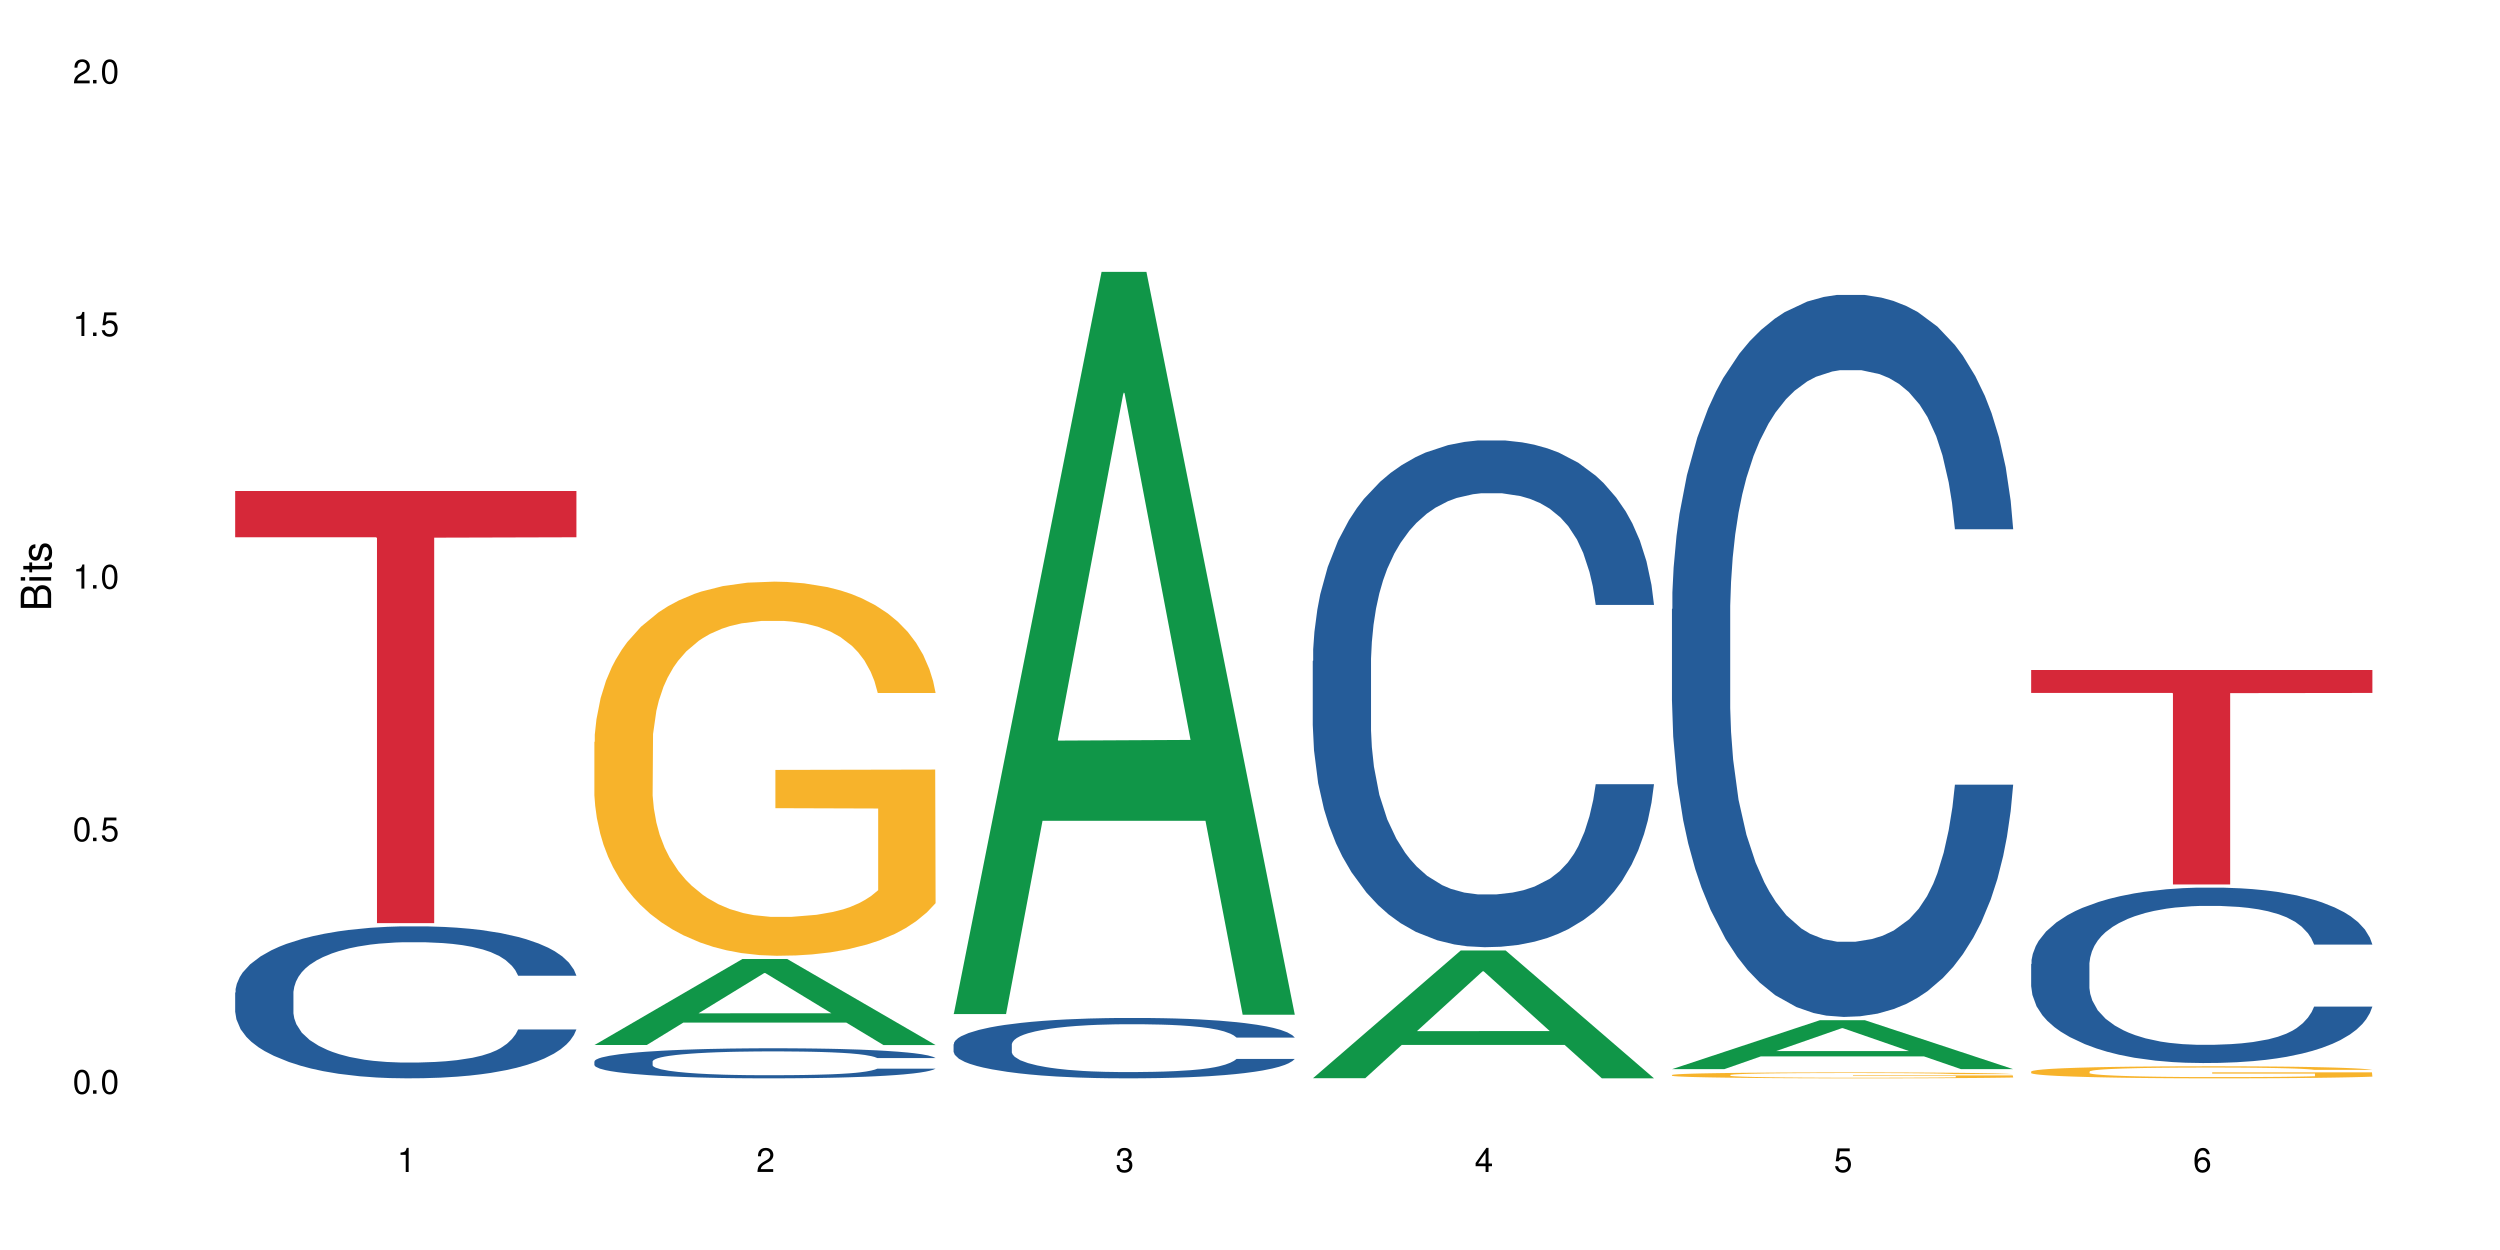
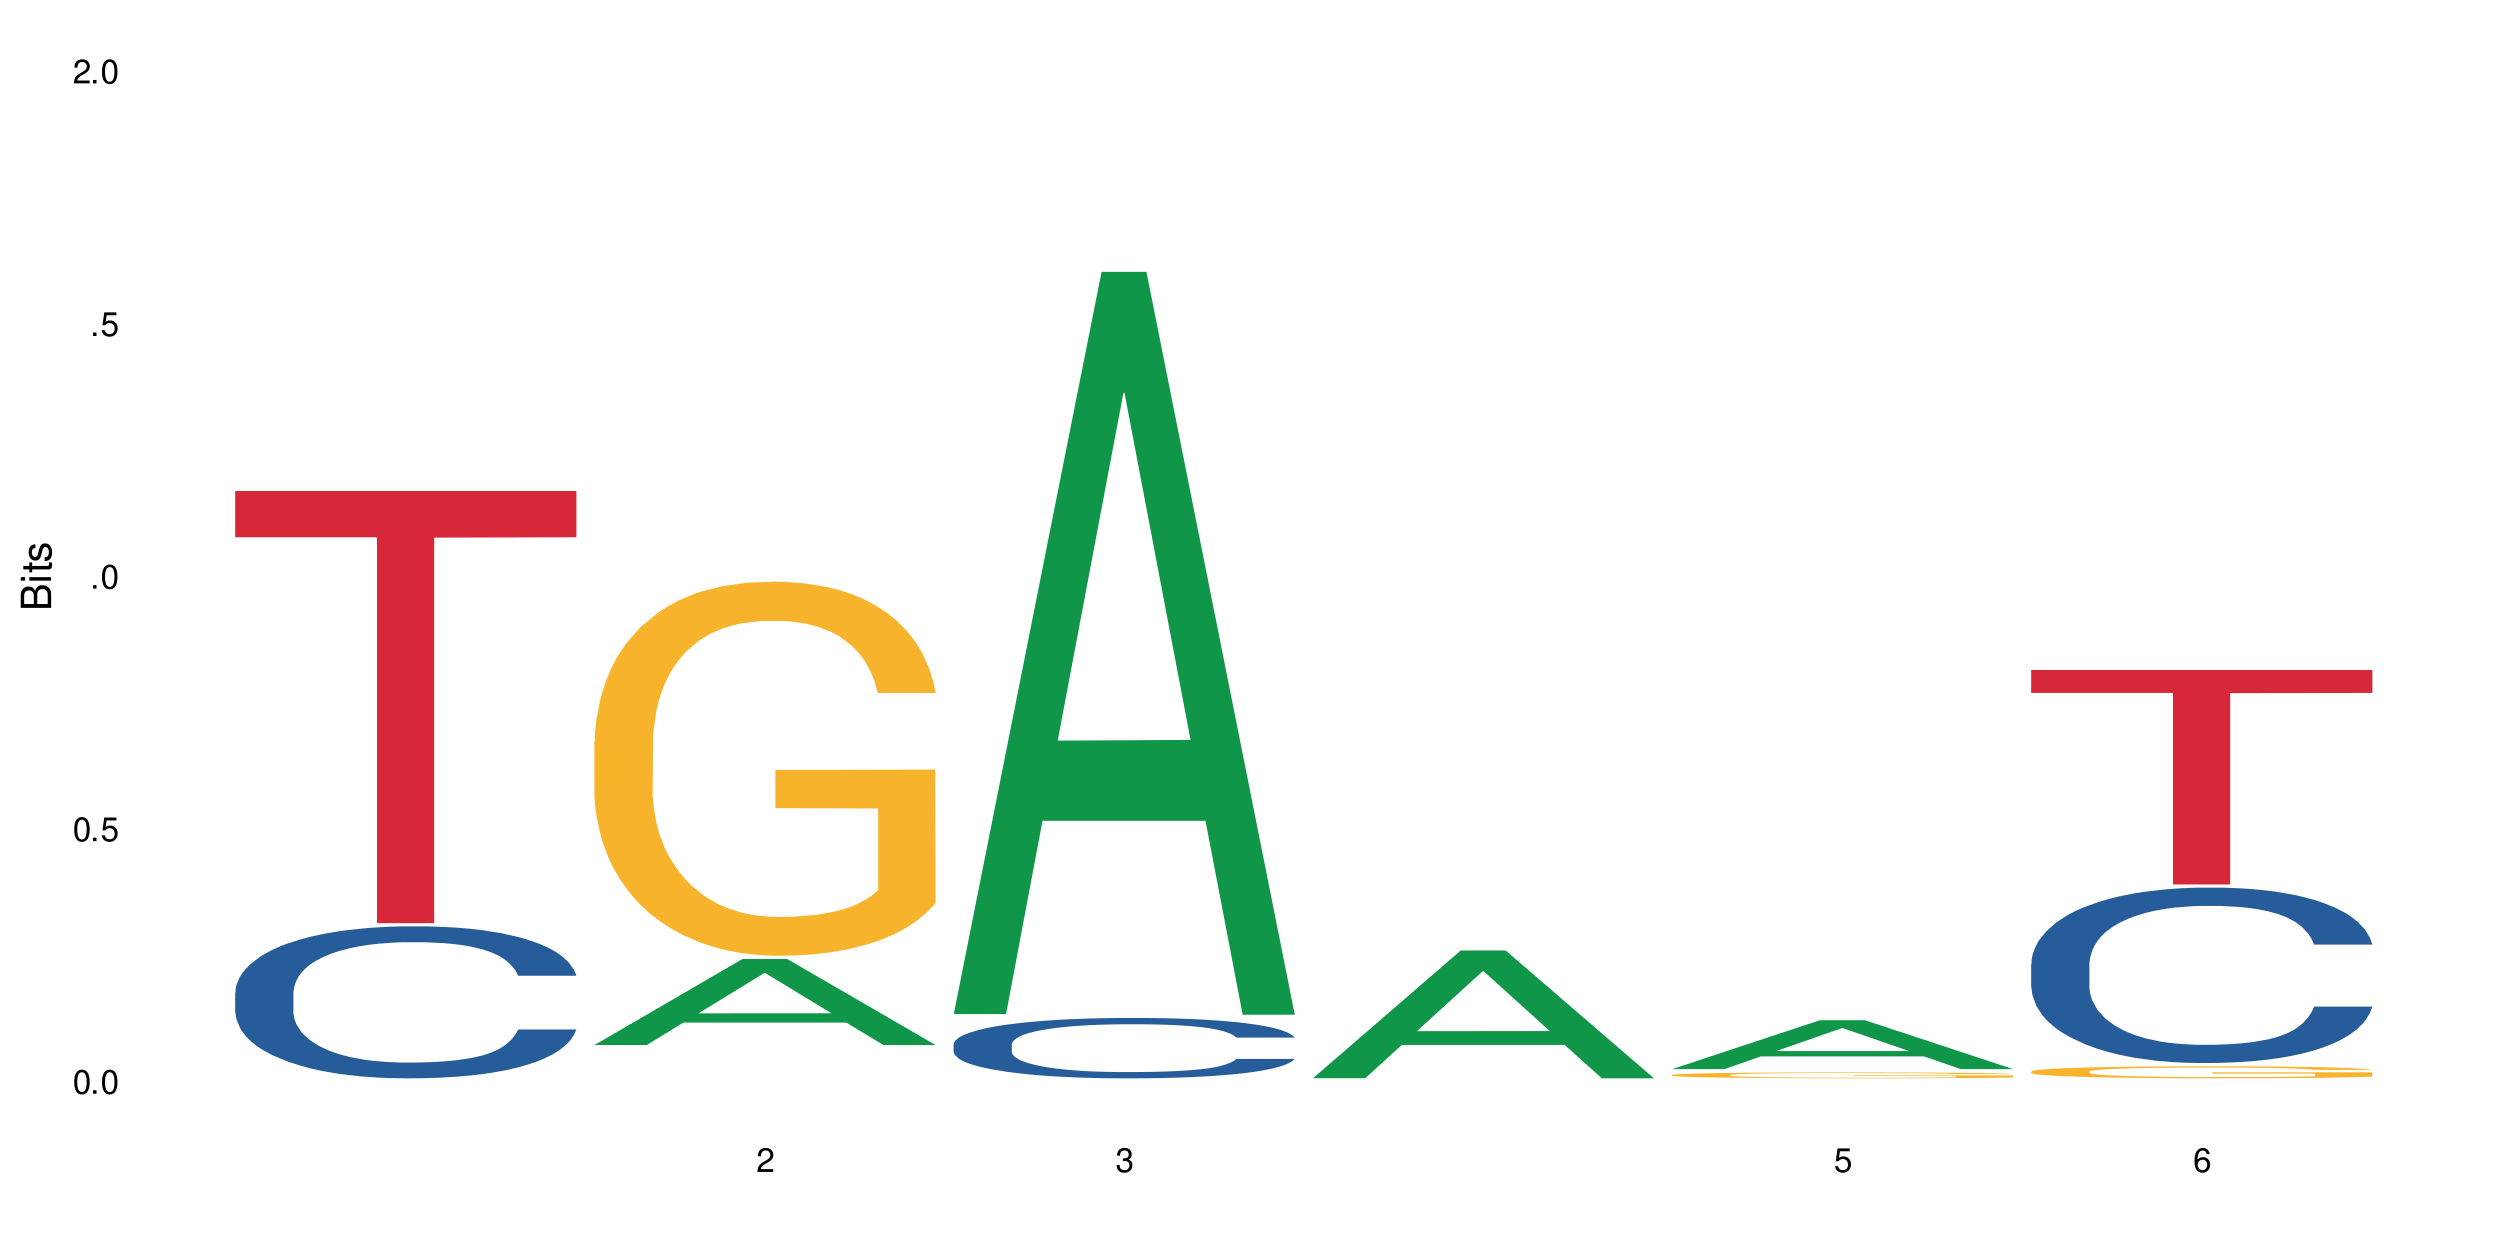
<svg xmlns="http://www.w3.org/2000/svg" xmlns:xlink="http://www.w3.org/1999/xlink" width="720" height="360" viewBox="0 0 720 360">
  <defs>
    <g>
      <g id="glyph-0-0">
</g>
      <g id="glyph-0-1">
        <path d="M 2.641 -6.938 C 2 -6.938 1.422 -6.656 1.078 -6.172 C 0.641 -5.562 0.406 -4.641 0.406 -3.359 C 0.406 -1.016 1.188 0.219 2.641 0.219 C 4.078 0.219 4.859 -1.016 4.859 -3.297 C 4.859 -4.641 4.656 -5.547 4.203 -6.172 C 3.844 -6.656 3.281 -6.938 2.641 -6.938 Z M 2.641 -6.188 C 3.547 -6.188 4 -5.25 4 -3.375 C 4 -1.406 3.562 -0.484 2.625 -0.484 C 1.734 -0.484 1.281 -1.438 1.281 -3.344 C 1.281 -5.25 1.734 -6.188 2.641 -6.188 Z M 2.641 -6.188 " />
      </g>
      <g id="glyph-0-2">
        <path d="M 1.828 -1 L 0.828 -1 L 0.828 0 L 1.828 0 Z M 1.828 -1 " />
      </g>
      <g id="glyph-0-3">
        <path d="M 4.562 -6.797 L 1.062 -6.797 L 0.547 -3.094 L 1.328 -3.094 C 1.719 -3.562 2.047 -3.734 2.578 -3.734 C 3.484 -3.734 4.062 -3.109 4.062 -2.094 C 4.062 -1.125 3.484 -0.531 2.578 -0.531 C 1.828 -0.531 1.375 -0.906 1.188 -1.672 L 0.328 -1.672 C 0.453 -1.109 0.547 -0.844 0.75 -0.594 C 1.125 -0.078 1.828 0.219 2.594 0.219 C 3.969 0.219 4.922 -0.781 4.922 -2.219 C 4.922 -3.562 4.031 -4.484 2.719 -4.484 C 2.25 -4.484 1.859 -4.359 1.469 -4.062 L 1.734 -5.969 L 4.562 -5.969 Z M 4.562 -6.797 " />
      </g>
      <g id="glyph-0-4">
-         <path d="M 2.484 -4.938 L 2.484 0 L 3.328 0 L 3.328 -6.938 L 2.766 -6.938 C 2.469 -5.875 2.281 -5.734 0.984 -5.562 L 0.984 -4.938 Z M 2.484 -4.938 " />
-       </g>
+         </g>
      <g id="glyph-0-5">
        <path d="M 4.859 -0.828 L 1.281 -0.828 C 1.359 -1.406 1.672 -1.781 2.5 -2.281 L 3.469 -2.828 C 4.406 -3.344 4.906 -4.062 4.906 -4.906 C 4.906 -5.484 4.672 -6.031 4.266 -6.406 C 3.859 -6.766 3.375 -6.938 2.719 -6.938 C 1.859 -6.938 1.219 -6.625 0.844 -6.031 C 0.609 -5.672 0.5 -5.234 0.484 -4.531 L 1.328 -4.531 C 1.359 -5.016 1.406 -5.281 1.531 -5.516 C 1.75 -5.938 2.188 -6.203 2.703 -6.203 C 3.469 -6.203 4.031 -5.641 4.031 -4.891 C 4.031 -4.344 3.719 -3.859 3.125 -3.516 L 2.234 -3 C 0.812 -2.172 0.406 -1.531 0.328 -0.016 L 4.859 -0.016 Z M 4.859 -0.828 " />
      </g>
      <g id="glyph-0-6">
        <path d="M 2.125 -3.188 L 2.578 -3.188 C 3.5 -3.188 3.984 -2.766 3.984 -1.922 C 3.984 -1.062 3.469 -0.531 2.594 -0.531 C 1.656 -0.531 1.203 -1 1.156 -2.016 L 0.312 -2.016 C 0.344 -1.453 0.438 -1.094 0.609 -0.781 C 0.953 -0.109 1.625 0.219 2.547 0.219 C 3.953 0.219 4.859 -0.625 4.859 -1.938 C 4.859 -2.828 4.516 -3.297 3.703 -3.594 C 4.344 -3.844 4.656 -4.328 4.656 -5.031 C 4.656 -6.219 3.875 -6.938 2.578 -6.938 C 1.203 -6.938 0.484 -6.172 0.453 -4.703 L 1.297 -4.703 C 1.312 -5.125 1.344 -5.359 1.453 -5.578 C 1.641 -5.969 2.062 -6.203 2.594 -6.203 C 3.344 -6.203 3.797 -5.75 3.797 -5 C 3.797 -4.516 3.609 -4.219 3.25 -4.047 C 3.016 -3.953 2.703 -3.922 2.125 -3.906 Z M 2.125 -3.188 " />
      </g>
      <g id="glyph-0-7">
-         <path d="M 3.141 -1.672 L 3.141 0 L 3.984 0 L 3.984 -1.672 L 4.984 -1.672 L 4.984 -2.438 L 3.984 -2.438 L 3.984 -6.938 L 3.359 -6.938 L 0.266 -2.578 L 0.266 -1.672 Z M 3.141 -2.438 L 1 -2.438 L 3.141 -5.5 Z M 3.141 -2.438 " />
-       </g>
+         </g>
      <g id="glyph-0-8">
        <path d="M 4.781 -5.125 C 4.609 -6.266 3.891 -6.938 2.844 -6.938 C 2.094 -6.938 1.422 -6.578 1.031 -5.953 C 0.594 -5.266 0.406 -4.422 0.406 -3.172 C 0.406 -2 0.578 -1.25 0.984 -0.641 C 1.359 -0.078 1.953 0.219 2.703 0.219 C 3.984 0.219 4.922 -0.75 4.922 -2.094 C 4.922 -3.375 4.062 -4.281 2.844 -4.281 C 2.172 -4.281 1.641 -4.031 1.281 -3.516 C 1.281 -5.234 1.828 -6.188 2.797 -6.188 C 3.391 -6.188 3.797 -5.797 3.938 -5.125 Z M 2.734 -3.531 C 3.547 -3.531 4.062 -2.953 4.062 -2.031 C 4.062 -1.156 3.484 -0.531 2.703 -0.531 C 1.922 -0.531 1.328 -1.188 1.328 -2.078 C 1.328 -2.938 1.906 -3.531 2.734 -3.531 Z M 2.734 -3.531 " />
      </g>
      <g id="glyph-1-0">
</g>
      <g id="glyph-1-1">
        <path d="M 0 -0.953 L 0 -4.891 C 0 -5.719 -0.234 -6.344 -0.734 -6.797 C -1.188 -7.234 -1.812 -7.469 -2.5 -7.469 C -3.547 -7.469 -4.188 -7 -4.625 -5.875 C -4.984 -6.688 -5.625 -7.094 -6.531 -7.094 C -7.172 -7.094 -7.734 -6.859 -8.141 -6.391 C -8.562 -5.922 -8.75 -5.344 -8.75 -4.5 L -8.75 -0.953 Z M -4.984 -2.062 L -7.766 -2.062 L -7.766 -4.219 C -7.766 -4.844 -7.688 -5.203 -7.453 -5.5 C -7.219 -5.812 -6.859 -5.969 -6.375 -5.969 C -5.891 -5.969 -5.531 -5.812 -5.297 -5.5 C -5.062 -5.203 -4.984 -4.844 -4.984 -4.219 Z M -0.984 -2.062 L -4 -2.062 L -4 -4.781 C -4 -5.766 -3.438 -6.359 -2.484 -6.359 C -1.547 -6.359 -0.984 -5.766 -0.984 -4.781 Z M -0.984 -2.062 " />
      </g>
      <g id="glyph-1-2">
        <path d="M -6.281 -1.797 L -6.281 -0.797 L 0 -0.797 L 0 -1.797 Z M -8.75 -1.797 L -8.75 -0.797 L -7.484 -0.797 L -7.484 -1.797 Z M -8.75 -1.797 " />
      </g>
      <g id="glyph-1-3">
        <path d="M -6.281 -3.047 L -6.281 -2.016 L -8.016 -2.016 L -8.016 -1.016 L -6.281 -1.016 L -6.281 -0.172 L -5.469 -0.172 L -5.469 -1.016 L -0.719 -1.016 C -0.078 -1.016 0.281 -1.453 0.281 -2.234 C 0.281 -2.5 0.25 -2.719 0.188 -3.047 L -0.641 -3.047 C -0.609 -2.906 -0.594 -2.766 -0.594 -2.562 C -0.594 -2.141 -0.719 -2.016 -1.156 -2.016 L -5.469 -2.016 L -5.469 -3.047 Z M -6.281 -3.047 " />
      </g>
      <g id="glyph-1-4">
        <path d="M -4.531 -5.25 C -5.766 -5.25 -6.469 -4.422 -6.469 -2.969 C -6.469 -1.516 -5.719 -0.562 -4.547 -0.562 C -3.562 -0.562 -3.094 -1.062 -2.734 -2.562 L -2.516 -3.484 C -2.344 -4.188 -2.094 -4.469 -1.641 -4.469 C -1.047 -4.469 -0.641 -3.875 -0.641 -3 C -0.641 -2.453 -0.797 -2 -1.062 -1.75 C -1.25 -1.594 -1.422 -1.531 -1.875 -1.469 L -1.875 -0.406 C -0.422 -0.453 0.281 -1.266 0.281 -2.922 C 0.281 -4.5 -0.5 -5.516 -1.719 -5.516 C -2.656 -5.516 -3.172 -4.984 -3.469 -3.734 L -3.703 -2.766 C -3.891 -1.953 -4.156 -1.609 -4.594 -1.609 C -5.188 -1.609 -5.547 -2.125 -5.547 -2.938 C -5.547 -3.75 -5.203 -4.172 -4.531 -4.203 Z M -4.531 -5.25 " />
      </g>
    </g>
  </defs>
  <rect x="-72" y="-36" width="864" height="432" fill="rgb(100%, 100%, 100%)" fill-opacity="1" />
  <path fill-rule="nonzero" fill="rgb(14.51%, 36.078%, 60%)" fill-opacity="1" d="M 67.73 285.844 L 67.852 285.805 L 67.852 284.844 L 68.211 283.324 L 69.051 281.402 L 69.887 280.086 L 72.047 277.723 L 75.043 275.445 L 78.156 273.684 L 80.434 272.645 L 82.473 271.844 L 87.145 270.363 L 90.145 269.605 L 93.379 268.926 L 97.332 268.246 L 100.211 267.844 L 106.684 267.203 L 111.477 266.926 L 115.191 266.805 L 123.223 266.805 L 128.016 266.965 L 131.492 267.164 L 135.324 267.484 L 138.562 267.844 L 144.195 268.723 L 149.227 269.844 L 151.504 270.484 L 155.102 271.723 L 157.855 272.926 L 159.773 273.965 L 161.934 275.445 L 163.848 277.246 L 165.289 279.285 L 166.008 281.004 L 149.227 281.004 L 148.391 279.402 L 147.43 278.164 L 145.633 276.523 L 143.836 275.363 L 141.316 274.203 L 139.039 273.445 L 135.926 272.684 L 133.168 272.203 L 130.293 271.844 L 127.535 271.605 L 122.262 271.363 L 116.148 271.363 L 113.871 271.445 L 109.199 271.766 L 106.684 272.043 L 103.086 272.605 L 100.57 273.125 L 97.574 273.926 L 95.535 274.605 L 93.02 275.645 L 91.223 276.562 L 89.184 277.883 L 87.984 278.883 L 86.906 280.004 L 85.949 281.324 L 85.23 282.723 L 84.75 284.203 L 84.508 285.645 L 84.508 291.844 L 84.75 293.285 L 85.348 294.965 L 86.906 297.402 L 89.184 299.523 L 91.82 301.203 L 94.336 302.402 L 95.777 302.965 L 97.691 303.605 L 100.688 304.402 L 105.004 305.203 L 107.52 305.523 L 111.355 305.844 L 115.312 306.004 L 120.586 306.004 L 125.258 305.844 L 128.375 305.645 L 131.609 305.324 L 136.043 304.645 L 138.801 304.004 L 141.199 303.242 L 142.996 302.484 L 144.195 301.844 L 145.992 300.605 L 147.43 299.242 L 148.508 297.844 L 149.227 296.484 L 166.008 296.484 L 165.289 298.082 L 164.207 299.645 L 163.129 300.805 L 161.453 302.203 L 159.535 303.445 L 156.777 304.844 L 154.5 305.762 L 151.504 306.762 L 148.75 307.523 L 145.754 308.203 L 141.316 309.004 L 138.441 309.402 L 135.324 309.762 L 131.609 310.082 L 126.938 310.363 L 121.902 310.523 L 117.227 310.562 L 112.195 310.484 L 108.48 310.324 L 103.566 309.965 L 97.453 309.242 L 93.02 308.484 L 89.543 307.723 L 86.547 306.922 L 83.191 305.844 L 78.875 304.082 L 76.238 302.723 L 74.441 301.605 L 72.406 300.043 L 70.969 298.645 L 69.289 296.402 L 68.09 293.562 L 67.73 291.363 Z M 67.73 285.844 " />
  <path fill-rule="nonzero" fill="rgb(83.922%, 15.686%, 22.353%)" fill-opacity="1" d="M 67.73 141.406 L 166.008 141.406 L 166.008 154.73 L 125.047 154.848 L 125.047 265.871 L 108.57 265.871 L 108.57 154.961 L 108.332 154.73 L 67.73 154.73 Z M 67.73 141.406 " />
  <path fill-rule="nonzero" fill="rgb(6.275%, 58.824%, 28.235%)" fill-opacity="1" d="M 171.18 300.953 L 171.285 300.93 L 213.809 276.199 L 226.723 276.199 L 269.453 300.977 L 254.441 300.977 L 243.73 294.508 L 196.797 294.508 L 186.297 300.953 L 171.18 300.953 L 201.312 291.836 L 239.426 291.812 L 220.422 280.25 L 220.211 280.227 L 220 280.297 L 201.207 291.812 L 201.312 291.836 Z M 171.18 300.953 " />
-   <path fill-rule="nonzero" fill="rgb(14.51%, 36.078%, 60%)" fill-opacity="1" d="M 171.18 305.676 L 171.297 305.668 L 171.297 305.477 L 171.66 305.176 L 172.496 304.797 L 173.336 304.535 L 175.492 304.07 L 178.488 303.617 L 181.605 303.27 L 183.883 303.066 L 185.922 302.906 L 190.594 302.613 L 193.59 302.465 L 196.828 302.328 L 200.781 302.195 L 203.656 302.117 L 210.129 301.988 L 214.922 301.934 L 218.641 301.91 L 226.668 301.91 L 231.461 301.941 L 234.938 301.98 L 238.773 302.043 L 242.008 302.117 L 247.641 302.289 L 252.676 302.512 L 254.953 302.637 L 258.547 302.883 L 261.305 303.121 L 263.223 303.324 L 265.379 303.617 L 267.297 303.973 L 268.734 304.379 L 269.453 304.719 L 252.676 304.719 L 251.836 304.402 L 250.879 304.156 L 249.082 303.832 L 247.281 303.602 L 244.766 303.371 L 242.488 303.223 L 239.371 303.074 L 236.617 302.977 L 233.738 302.906 L 230.984 302.859 L 225.711 302.812 L 219.598 302.812 L 217.32 302.828 L 212.645 302.891 L 210.129 302.945 L 206.535 303.055 L 204.016 303.16 L 201.02 303.316 L 198.984 303.453 L 196.469 303.656 L 194.668 303.84 L 192.633 304.102 L 191.434 304.297 L 190.355 304.52 L 189.395 304.781 L 188.676 305.059 L 188.199 305.352 L 187.957 305.637 L 187.957 306.863 L 188.199 307.145 L 188.797 307.477 L 190.355 307.961 L 192.633 308.379 L 195.27 308.711 L 197.785 308.949 L 199.223 309.059 L 201.141 309.188 L 204.137 309.344 L 208.453 309.504 L 210.969 309.566 L 214.805 309.629 L 218.758 309.66 L 224.031 309.66 L 228.707 309.629 L 231.82 309.59 L 235.059 309.527 L 239.492 309.395 L 242.25 309.266 L 244.645 309.117 L 246.445 308.965 L 247.641 308.84 L 249.441 308.594 L 250.879 308.324 L 251.957 308.047 L 252.676 307.777 L 269.453 307.777 L 268.734 308.094 L 267.656 308.402 L 266.578 308.633 L 264.898 308.91 L 262.984 309.156 L 260.227 309.434 L 257.949 309.613 L 254.953 309.812 L 252.195 309.961 L 249.199 310.098 L 244.766 310.254 L 241.891 310.336 L 238.773 310.406 L 235.059 310.469 L 230.383 310.523 L 225.352 310.555 L 220.676 310.562 L 215.645 310.547 L 211.926 310.516 L 207.012 310.445 L 200.902 310.301 L 196.469 310.152 L 192.992 310 L 189.996 309.844 L 186.641 309.629 L 182.324 309.281 L 179.688 309.012 L 177.891 308.793 L 175.852 308.484 L 174.414 308.207 L 172.738 307.762 L 171.539 307.203 L 171.18 306.766 Z M 171.18 305.676 " />
  <path fill-rule="nonzero" fill="rgb(96.863%, 70.196%, 16.863%)" fill-opacity="1" d="M 171.18 213.664 L 171.297 213.566 L 171.297 211.598 L 171.777 207.168 L 172.977 201.066 L 174.535 196.047 L 176.211 192.113 L 177.293 190.043 L 179.09 187.094 L 180.648 184.926 L 184.602 180.5 L 189.637 176.367 L 192.391 174.594 L 195.508 172.922 L 199.941 171.051 L 201.98 170.363 L 208.211 168.789 L 215.281 167.805 L 223.074 167.508 L 226.668 167.605 L 231.582 168 L 238.293 169.082 L 242.129 170.066 L 245.125 171.051 L 248.242 172.332 L 252.078 174.301 L 255.672 176.66 L 258.547 179.023 L 261.426 181.977 L 263.82 185.125 L 265.859 188.57 L 267.656 192.703 L 268.734 196.145 L 269.453 199.59 L 252.797 199.59 L 251.836 196.145 L 250.758 193.488 L 248.961 190.242 L 247.164 187.879 L 245.363 186.012 L 242.008 183.453 L 239.133 181.875 L 235.539 180.5 L 232.062 179.613 L 228.105 179.023 L 225.711 178.824 L 219.359 178.824 L 213.605 179.516 L 210.25 180.301 L 207.852 181.09 L 204.496 182.566 L 202.461 183.746 L 201.262 184.535 L 197.664 187.586 L 195.27 190.34 L 193.949 192.211 L 192.273 195.164 L 191.074 197.82 L 189.754 201.754 L 189.035 204.707 L 188.078 211.398 L 187.957 229.113 L 188.316 232.852 L 189.035 236.887 L 189.996 240.43 L 191.434 244.172 L 192.871 247.023 L 195.387 250.863 L 197.547 253.422 L 199.223 255.094 L 202.461 257.75 L 203.777 258.637 L 206.895 260.41 L 210.129 261.785 L 214.086 262.969 L 217.082 263.559 L 221.875 264.051 L 227.988 264.051 L 235.18 263.461 L 239.73 262.672 L 242.848 261.883 L 244.887 261.195 L 247.402 260.113 L 249.199 259.129 L 250.879 258.047 L 252.914 256.375 L 252.914 232.852 L 223.312 232.754 L 223.312 221.734 L 269.336 221.633 L 269.453 260.113 L 266.938 262.77 L 263.82 265.328 L 260.824 267.297 L 257.711 268.969 L 253.273 270.84 L 249.68 272.02 L 244.168 273.398 L 239.133 274.285 L 233.859 274.875 L 229.184 275.168 L 223.672 275.27 L 218.758 275.07 L 213.484 274.48 L 209.289 273.695 L 205.457 272.711 L 201.621 271.43 L 196.828 269.363 L 193.711 267.691 L 190.473 265.625 L 187.238 263.164 L 184.363 260.508 L 182.445 258.441 L 180.527 256.078 L 178.488 253.125 L 176.57 249.781 L 175.133 246.73 L 173.816 243.285 L 172.855 240.039 L 171.898 235.609 L 171.418 232.066 L 171.18 229.016 Z M 171.18 213.664 " />
  <path fill-rule="nonzero" fill="rgb(6.275%, 58.824%, 28.235%)" fill-opacity="1" d="M 274.629 292.043 L 274.73 291.844 L 317.254 78.293 L 330.168 78.293 L 372.902 292.246 L 357.887 292.246 L 347.18 236.395 L 300.246 236.395 L 289.746 292.043 L 274.629 292.043 L 304.762 213.293 L 342.875 213.094 L 323.871 113.246 L 323.66 113.047 L 323.449 113.648 L 304.656 213.094 L 304.762 213.293 Z M 274.629 292.043 " />
  <path fill-rule="nonzero" fill="rgb(14.51%, 36.078%, 60%)" fill-opacity="1" d="M 274.629 300.742 L 274.746 300.727 L 274.746 300.344 L 275.105 299.742 L 275.945 298.977 L 276.785 298.453 L 278.941 297.516 L 281.938 296.609 L 285.055 295.91 L 287.332 295.496 L 289.367 295.18 L 294.043 294.594 L 297.039 294.289 L 300.273 294.02 L 304.23 293.75 L 307.105 293.59 L 313.578 293.336 L 318.371 293.227 L 322.086 293.176 L 330.117 293.176 L 334.91 293.242 L 338.387 293.32 L 342.223 293.449 L 345.457 293.59 L 351.09 293.941 L 356.125 294.387 L 358.402 294.641 L 361.996 295.133 L 364.754 295.609 L 366.672 296.023 L 368.828 296.609 L 370.746 297.324 L 372.184 298.137 L 372.902 298.82 L 356.125 298.82 L 355.285 298.184 L 354.324 297.691 L 352.527 297.039 L 350.73 296.578 L 348.215 296.117 L 345.938 295.816 L 342.82 295.516 L 340.062 295.324 L 337.188 295.18 L 334.43 295.086 L 329.156 294.988 L 323.047 294.988 L 320.77 295.02 L 316.094 295.148 L 313.578 295.258 L 309.98 295.48 L 307.465 295.688 L 304.469 296.008 L 302.434 296.277 L 299.914 296.691 L 298.117 297.055 L 296.078 297.578 L 294.883 297.977 L 293.801 298.422 L 292.844 298.945 L 292.125 299.504 L 291.645 300.09 L 291.406 300.664 L 291.406 303.125 L 291.645 303.699 L 292.246 304.367 L 293.801 305.336 L 296.078 306.176 L 298.715 306.844 L 301.234 307.32 L 302.672 307.543 L 304.59 307.797 L 307.586 308.117 L 311.898 308.434 L 314.418 308.562 L 318.25 308.688 L 322.207 308.75 L 327.48 308.75 L 332.152 308.688 L 335.27 308.609 L 338.508 308.48 L 342.941 308.211 L 345.695 307.957 L 348.094 307.656 L 349.891 307.352 L 351.09 307.098 L 352.887 306.605 L 354.324 306.066 L 355.406 305.512 L 356.125 304.969 L 372.902 304.969 L 372.184 305.605 L 371.105 306.227 L 370.027 306.688 L 368.348 307.242 L 366.43 307.734 L 363.676 308.289 L 361.398 308.656 L 358.402 309.055 L 355.645 309.355 L 352.648 309.625 L 348.215 309.945 L 345.336 310.102 L 342.223 310.246 L 338.508 310.371 L 333.832 310.484 L 328.797 310.547 L 324.125 310.562 L 319.09 310.531 L 315.375 310.469 L 310.461 310.324 L 304.348 310.039 L 299.914 309.738 L 296.438 309.434 L 293.441 309.117 L 290.086 308.688 L 285.773 307.988 L 283.137 307.449 L 281.34 307.004 L 279.301 306.383 L 277.863 305.828 L 276.184 304.938 L 274.988 303.809 L 274.629 302.934 Z M 274.629 300.742 " />
  <path fill-rule="nonzero" fill="rgb(6.275%, 58.824%, 28.235%)" fill-opacity="1" d="M 378.074 310.527 L 378.18 310.496 L 420.703 273.73 L 433.617 273.73 L 476.352 310.562 L 461.336 310.562 L 450.625 300.949 L 403.695 300.949 L 393.195 310.527 L 378.074 310.527 L 408.207 296.973 L 446.32 296.938 L 427.316 279.75 L 427.109 279.715 L 426.898 279.816 L 408.105 296.938 L 408.207 296.973 Z M 378.074 310.527 " />
-   <path fill-rule="nonzero" fill="rgb(14.51%, 36.078%, 60%)" fill-opacity="1" d="M 378.074 190.359 L 378.195 190.227 L 378.195 187.027 L 378.555 181.957 L 379.395 175.555 L 380.23 171.152 L 382.391 163.281 L 385.387 155.676 L 388.5 149.809 L 390.777 146.34 L 392.816 143.672 L 397.492 138.738 L 400.488 136.203 L 403.723 133.934 L 407.676 131.668 L 410.555 130.332 L 417.027 128.199 L 421.82 127.266 L 425.535 126.863 L 433.566 126.863 L 438.359 127.398 L 441.836 128.066 L 445.668 129.133 L 448.906 130.332 L 454.539 133.266 L 459.57 137.004 L 461.848 139.137 L 465.445 143.273 L 468.199 147.273 L 470.117 150.742 L 472.277 155.676 L 474.191 161.68 L 475.633 168.484 L 476.352 174.219 L 459.57 174.219 L 458.734 168.883 L 457.773 164.75 L 455.977 159.281 L 454.18 155.41 L 451.66 151.543 L 449.383 149.008 L 446.27 146.473 L 443.512 144.871 L 440.637 143.672 L 437.879 142.871 L 432.605 142.07 L 426.492 142.07 L 424.215 142.34 L 419.543 143.406 L 417.027 144.34 L 413.43 146.207 L 410.914 147.941 L 407.918 150.609 L 405.879 152.875 L 403.363 156.344 L 401.566 159.414 L 399.527 163.816 L 398.328 167.148 L 397.25 170.883 L 396.293 175.285 L 395.574 179.957 L 395.094 184.891 L 394.855 189.691 L 394.855 210.371 L 395.094 215.172 L 395.691 220.773 L 397.25 228.91 L 399.527 235.98 L 402.164 241.582 L 404.68 245.586 L 406.121 247.453 L 408.035 249.586 L 411.035 252.254 L 415.348 254.922 L 417.863 255.992 L 421.699 257.059 L 425.656 257.59 L 430.93 257.59 L 435.602 257.059 L 438.719 256.391 L 441.953 255.324 L 446.387 253.055 L 449.145 250.922 L 451.543 248.387 L 453.34 245.852 L 454.539 243.719 L 456.336 239.582 L 457.773 235.047 L 458.852 230.379 L 459.57 225.844 L 476.352 225.844 L 475.633 231.18 L 474.555 236.383 L 473.473 240.25 L 471.797 244.918 L 469.879 249.055 L 467.121 253.723 L 464.844 256.789 L 461.848 260.125 L 459.094 262.66 L 456.098 264.93 L 451.66 267.598 L 448.785 268.93 L 445.668 270.129 L 441.953 271.199 L 437.281 272.133 L 432.246 272.664 L 427.574 272.797 L 422.539 272.531 L 418.824 271.996 L 413.91 270.797 L 407.797 268.395 L 403.363 265.863 L 399.887 263.328 L 396.891 260.66 L 393.535 257.059 L 389.223 251.188 L 386.586 246.652 L 384.785 242.918 L 382.75 237.715 L 381.312 233.047 L 379.633 225.578 L 378.434 216.105 L 378.074 208.77 Z M 378.074 190.359 " />
  <path fill-rule="nonzero" fill="rgb(6.275%, 58.824%, 28.235%)" fill-opacity="1" d="M 481.523 307.902 L 481.629 307.891 L 524.152 293.812 L 537.066 293.812 L 579.797 307.918 L 564.785 307.918 L 554.074 304.234 L 507.141 304.234 L 496.641 307.902 L 481.523 307.902 L 511.656 302.715 L 549.77 302.699 L 530.766 296.117 L 530.555 296.105 L 530.348 296.145 L 511.551 302.699 L 511.656 302.715 Z M 481.523 307.902 " />
-   <path fill-rule="nonzero" fill="rgb(14.51%, 36.078%, 60%)" fill-opacity="1" d="M 481.523 175.418 L 481.645 175.23 L 481.645 170.668 L 482.004 163.445 L 482.84 154.32 L 483.68 148.051 L 485.836 136.836 L 488.832 126 L 491.949 117.637 L 494.227 112.695 L 496.266 108.895 L 500.938 101.863 L 503.934 98.25 L 507.172 95.02 L 511.125 91.789 L 514 89.891 L 520.473 86.848 L 525.27 85.516 L 528.984 84.945 L 537.012 84.945 L 541.809 85.707 L 545.281 86.656 L 549.117 88.18 L 552.352 89.891 L 557.984 94.07 L 563.02 99.391 L 565.297 102.434 L 568.891 108.324 L 571.648 114.027 L 573.566 118.969 L 575.723 126 L 577.641 134.555 L 579.078 144.25 L 579.797 152.422 L 563.02 152.422 L 562.18 144.82 L 561.223 138.926 L 559.426 131.133 L 557.625 125.621 L 555.109 120.109 L 552.832 116.5 L 549.715 112.887 L 546.961 110.605 L 544.082 108.895 L 541.328 107.754 L 536.055 106.613 L 529.941 106.613 L 527.664 106.996 L 522.992 108.516 L 520.473 109.848 L 516.879 112.508 L 514.363 114.977 L 511.367 118.777 L 509.328 122.012 L 506.812 126.953 L 505.012 131.324 L 502.977 137.598 L 501.777 142.348 L 500.699 147.668 L 499.738 153.941 L 499.02 160.594 L 498.543 167.625 L 498.301 174.469 L 498.301 203.93 L 498.543 210.773 L 499.141 218.754 L 500.699 230.348 L 502.977 240.422 L 505.613 248.406 L 508.129 254.109 L 509.566 256.77 L 511.484 259.809 L 514.48 263.609 L 518.797 267.414 L 521.312 268.934 L 525.148 270.453 L 529.102 271.215 L 534.375 271.215 L 539.051 270.453 L 542.168 269.504 L 545.402 267.984 L 549.836 264.75 L 552.594 261.711 L 554.988 258.098 L 556.789 254.488 L 557.984 251.445 L 559.785 245.555 L 561.223 239.094 L 562.301 232.441 L 563.02 225.977 L 579.797 225.977 L 579.078 233.582 L 578 240.992 L 576.922 246.504 L 575.246 253.156 L 573.328 259.051 L 570.57 265.703 L 568.293 270.074 L 565.297 274.824 L 562.539 278.438 L 559.543 281.668 L 555.109 285.469 L 552.234 287.371 L 549.117 289.078 L 545.402 290.602 L 540.727 291.93 L 535.695 292.691 L 531.02 292.883 L 525.988 292.5 L 522.27 291.742 L 517.359 290.031 L 511.246 286.609 L 506.812 282.996 L 503.336 279.387 L 500.34 275.586 L 496.984 270.453 L 492.668 262.09 L 490.031 255.629 L 488.234 250.305 L 486.195 242.895 L 484.758 236.242 L 483.082 225.598 L 481.883 212.102 L 481.523 201.648 Z M 481.523 175.418 " />
  <path fill-rule="nonzero" fill="rgb(96.863%, 70.196%, 16.863%)" fill-opacity="1" d="M 481.523 309.586 L 481.645 309.582 L 481.645 309.551 L 482.121 309.48 L 483.32 309.383 L 484.879 309.305 L 486.555 309.242 L 487.637 309.207 L 489.434 309.16 L 490.992 309.129 L 494.945 309.059 L 499.98 308.992 L 502.734 308.961 L 505.852 308.938 L 510.285 308.906 L 512.324 308.895 L 518.555 308.871 L 525.629 308.855 L 533.418 308.852 L 537.012 308.852 L 541.926 308.859 L 548.637 308.875 L 552.473 308.891 L 555.469 308.906 L 558.586 308.926 L 562.422 308.957 L 566.016 308.996 L 568.891 309.035 L 571.77 309.082 L 574.164 309.129 L 576.203 309.184 L 578 309.25 L 579.078 309.305 L 579.797 309.359 L 563.141 309.359 L 562.18 309.305 L 561.102 309.262 L 559.305 309.211 L 557.508 309.176 L 555.711 309.145 L 552.352 309.105 L 549.477 309.078 L 545.883 309.059 L 542.406 309.043 L 538.449 309.035 L 536.055 309.031 L 529.703 309.031 L 523.949 309.043 L 520.594 309.055 L 518.195 309.066 L 514.84 309.09 L 512.805 309.109 L 511.605 309.121 L 508.008 309.168 L 505.613 309.215 L 504.293 309.242 L 502.617 309.289 L 501.418 309.332 L 500.098 309.395 L 499.379 309.441 L 498.422 309.547 L 498.301 309.828 L 498.66 309.891 L 499.379 309.953 L 500.34 310.008 L 501.777 310.07 L 503.215 310.113 L 505.73 310.176 L 507.891 310.215 L 509.566 310.242 L 512.805 310.285 L 514.121 310.301 L 517.238 310.328 L 520.473 310.348 L 524.43 310.367 L 527.426 310.379 L 532.219 310.387 L 538.332 310.387 L 545.523 310.375 L 550.078 310.363 L 553.191 310.352 L 555.23 310.34 L 557.746 310.324 L 559.543 310.309 L 561.223 310.289 L 563.258 310.262 L 563.258 309.891 L 533.656 309.887 L 533.656 309.711 L 579.68 309.711 L 579.797 310.324 L 577.281 310.363 L 574.164 310.406 L 571.168 310.438 L 568.055 310.465 L 563.617 310.492 L 560.023 310.512 L 554.512 310.535 L 549.477 310.547 L 544.203 310.559 L 539.531 310.562 L 534.016 310.562 L 529.102 310.559 L 523.828 310.551 L 519.637 310.539 L 515.801 310.523 L 511.965 310.504 L 507.172 310.469 L 504.055 310.441 L 500.82 310.41 L 497.582 310.371 L 494.707 310.328 L 492.789 310.297 L 490.871 310.258 L 488.832 310.211 L 486.918 310.16 L 485.477 310.109 L 484.16 310.055 L 483.199 310.004 L 482.242 309.934 L 481.762 309.875 L 481.523 309.828 Z M 481.523 309.586 " />
  <path fill-rule="nonzero" fill="rgb(14.51%, 36.078%, 60%)" fill-opacity="1" d="M 584.973 277.625 L 585.09 277.582 L 585.09 276.473 L 585.449 274.719 L 586.289 272.504 L 587.129 270.98 L 589.285 268.254 L 592.281 265.625 L 595.398 263.594 L 597.676 262.391 L 599.711 261.469 L 604.387 259.762 L 607.383 258.883 L 610.617 258.098 L 614.574 257.312 L 617.449 256.852 L 623.922 256.113 L 628.715 255.789 L 632.43 255.652 L 640.461 255.652 L 645.254 255.836 L 648.73 256.066 L 652.566 256.438 L 655.801 256.852 L 661.434 257.867 L 666.469 259.16 L 668.746 259.898 L 672.34 261.328 L 675.098 262.715 L 677.016 263.914 L 679.172 265.625 L 681.09 267.699 L 682.527 270.055 L 683.246 272.039 L 666.469 272.039 L 665.629 270.195 L 664.672 268.762 L 662.871 266.871 L 661.074 265.531 L 658.559 264.191 L 656.281 263.316 L 653.164 262.438 L 650.406 261.883 L 647.531 261.469 L 644.773 261.191 L 639.504 260.914 L 633.391 260.914 L 631.113 261.008 L 626.438 261.375 L 623.922 261.699 L 620.328 262.348 L 617.809 262.945 L 614.812 263.871 L 612.777 264.652 L 610.258 265.855 L 608.461 266.918 L 606.426 268.441 L 605.227 269.594 L 604.148 270.887 L 603.188 272.41 L 602.469 274.027 L 601.988 275.734 L 601.75 277.395 L 601.75 284.551 L 601.988 286.215 L 602.59 288.152 L 604.148 290.969 L 606.426 293.414 L 609.059 295.355 L 611.578 296.738 L 613.016 297.387 L 614.934 298.125 L 617.93 299.047 L 622.242 299.973 L 624.762 300.34 L 628.598 300.711 L 632.551 300.895 L 637.824 300.895 L 642.5 300.711 L 645.613 300.48 L 648.852 300.109 L 653.285 299.324 L 656.043 298.586 L 658.438 297.711 L 660.234 296.832 L 661.434 296.094 L 663.23 294.664 L 664.672 293.094 L 665.75 291.477 L 666.469 289.906 L 683.246 289.906 L 682.527 291.754 L 681.449 293.555 L 680.371 294.895 L 678.691 296.508 L 676.773 297.941 L 674.02 299.555 L 671.742 300.617 L 668.746 301.773 L 665.988 302.648 L 662.992 303.434 L 658.559 304.359 L 655.68 304.82 L 652.566 305.234 L 648.852 305.605 L 644.176 305.926 L 639.141 306.113 L 634.469 306.156 L 629.434 306.066 L 625.719 305.883 L 620.805 305.465 L 614.695 304.633 L 610.258 303.758 L 606.785 302.879 L 603.789 301.957 L 600.43 300.711 L 596.117 298.68 L 593.48 297.109 L 591.684 295.816 L 589.645 294.016 L 588.207 292.398 L 586.527 289.816 L 585.332 286.535 L 584.973 283.996 Z M 584.973 277.625 " />
  <path fill-rule="nonzero" fill="rgb(96.863%, 70.196%, 16.863%)" fill-opacity="1" d="M 584.973 308.578 L 585.09 308.574 L 585.09 308.512 L 585.57 308.367 L 586.77 308.172 L 588.328 308.012 L 590.004 307.883 L 591.082 307.816 L 592.883 307.723 L 594.438 307.652 L 598.395 307.508 L 603.426 307.375 L 606.184 307.32 L 609.301 307.266 L 613.734 307.203 L 615.773 307.184 L 622.004 307.133 L 629.074 307.102 L 636.867 307.09 L 640.461 307.094 L 645.375 307.105 L 652.086 307.141 L 655.922 307.172 L 658.918 307.203 L 662.035 307.246 L 665.867 307.309 L 669.465 307.387 L 672.34 307.461 L 675.215 307.559 L 677.613 307.66 L 679.652 307.77 L 681.449 307.902 L 682.527 308.012 L 683.246 308.125 L 666.586 308.125 L 665.629 308.012 L 664.551 307.93 L 662.754 307.824 L 660.953 307.746 L 659.156 307.688 L 655.801 307.605 L 652.926 307.555 L 649.328 307.508 L 645.855 307.48 L 641.898 307.461 L 639.504 307.457 L 633.148 307.457 L 627.398 307.477 L 624.043 307.504 L 621.645 307.527 L 618.289 307.574 L 616.25 307.613 L 615.055 307.641 L 611.457 307.738 L 609.059 307.828 L 607.742 307.887 L 606.062 307.98 L 604.867 308.066 L 603.547 308.195 L 602.828 308.289 L 601.871 308.504 L 601.75 309.074 L 602.109 309.195 L 602.828 309.328 L 603.789 309.441 L 605.227 309.562 L 606.664 309.652 L 609.18 309.777 L 611.336 309.859 L 613.016 309.914 L 616.25 310 L 617.57 310.027 L 620.688 310.086 L 623.922 310.129 L 627.875 310.168 L 630.871 310.188 L 635.668 310.203 L 641.777 310.203 L 648.969 310.184 L 653.523 310.156 L 656.641 310.133 L 658.676 310.109 L 661.195 310.074 L 662.992 310.043 L 664.672 310.008 L 666.707 309.953 L 666.707 309.195 L 637.105 309.195 L 637.105 308.84 L 683.125 308.836 L 683.246 310.074 L 680.73 310.16 L 677.613 310.242 L 674.617 310.305 L 671.5 310.359 L 667.066 310.422 L 663.473 310.457 L 657.957 310.504 L 652.926 310.531 L 647.652 310.551 L 642.977 310.559 L 637.465 310.562 L 632.551 310.559 L 627.277 310.539 L 623.082 310.512 L 619.246 310.48 L 615.414 310.441 L 610.617 310.375 L 607.504 310.32 L 604.266 310.254 L 601.031 310.172 L 598.156 310.086 L 596.238 310.02 L 594.32 309.945 L 592.281 309.852 L 590.363 309.742 L 588.926 309.645 L 587.609 309.531 L 586.648 309.43 L 585.691 309.285 L 585.211 309.172 L 584.973 309.074 Z M 584.973 308.578 " />
  <path fill-rule="nonzero" fill="rgb(83.922%, 15.686%, 22.353%)" fill-opacity="1" d="M 584.973 192.957 L 683.246 192.957 L 683.246 199.566 L 642.289 199.625 L 642.289 254.719 L 625.809 254.719 L 625.809 199.684 L 625.57 199.566 L 584.973 199.566 Z M 584.973 192.957 " />
  <g fill="rgb(0%, 0%, 0%)" fill-opacity="1">
    <use xlink:href="#glyph-0-1" x="20.965" y="314.993" />
    <use xlink:href="#glyph-0-2" x="25.965" y="314.993" />
    <use xlink:href="#glyph-0-1" x="28.965" y="314.993" />
  </g>
  <g fill="rgb(0%, 0%, 0%)" fill-opacity="1">
    <use xlink:href="#glyph-0-1" x="20.965" y="242.251" />
    <use xlink:href="#glyph-0-2" x="25.965" y="242.251" />
    <use xlink:href="#glyph-0-3" x="28.965" y="242.251" />
  </g>
  <g fill="rgb(0%, 0%, 0%)" fill-opacity="1">
    <use xlink:href="#glyph-0-4" x="20.965" y="169.509" />
    <use xlink:href="#glyph-0-2" x="25.965" y="169.509" />
    <use xlink:href="#glyph-0-1" x="28.965" y="169.509" />
  </g>
  <g fill="rgb(0%, 0%, 0%)" fill-opacity="1">
    <use xlink:href="#glyph-0-4" x="20.965" y="96.767" />
    <use xlink:href="#glyph-0-2" x="25.965" y="96.767" />
    <use xlink:href="#glyph-0-3" x="28.965" y="96.767" />
  </g>
  <g fill="rgb(0%, 0%, 0%)" fill-opacity="1">
    <use xlink:href="#glyph-0-5" x="20.965" y="24.024" />
    <use xlink:href="#glyph-0-2" x="25.965" y="24.024" />
    <use xlink:href="#glyph-0-1" x="28.965" y="24.024" />
  </g>
  <g fill="rgb(0%, 0%, 0%)" fill-opacity="1">
    <use xlink:href="#glyph-0-4" x="114.367" y="337.532" />
  </g>
  <g fill="rgb(0%, 0%, 0%)" fill-opacity="1">
    <use xlink:href="#glyph-0-5" x="217.816" y="337.532" />
  </g>
  <g fill="rgb(0%, 0%, 0%)" fill-opacity="1">
    <use xlink:href="#glyph-0-6" x="321.266" y="337.532" />
  </g>
  <g fill="rgb(0%, 0%, 0%)" fill-opacity="1">
    <use xlink:href="#glyph-0-7" x="424.711" y="337.532" />
  </g>
  <g fill="rgb(0%, 0%, 0%)" fill-opacity="1">
    <use xlink:href="#glyph-0-3" x="528.16" y="337.532" />
  </g>
  <g fill="rgb(0%, 0%, 0%)" fill-opacity="1">
    <use xlink:href="#glyph-0-8" x="631.609" y="337.532" />
  </g>
  <g fill="rgb(0%, 0%, 0%)" fill-opacity="1">
    <use xlink:href="#glyph-1-1" x="14.725" y="176.012" />
    <use xlink:href="#glyph-1-2" x="14.725" y="168.012" />
    <use xlink:href="#glyph-1-3" x="14.725" y="165.012" />
    <use xlink:href="#glyph-1-4" x="14.725" y="162.012" />
  </g>
</svg>